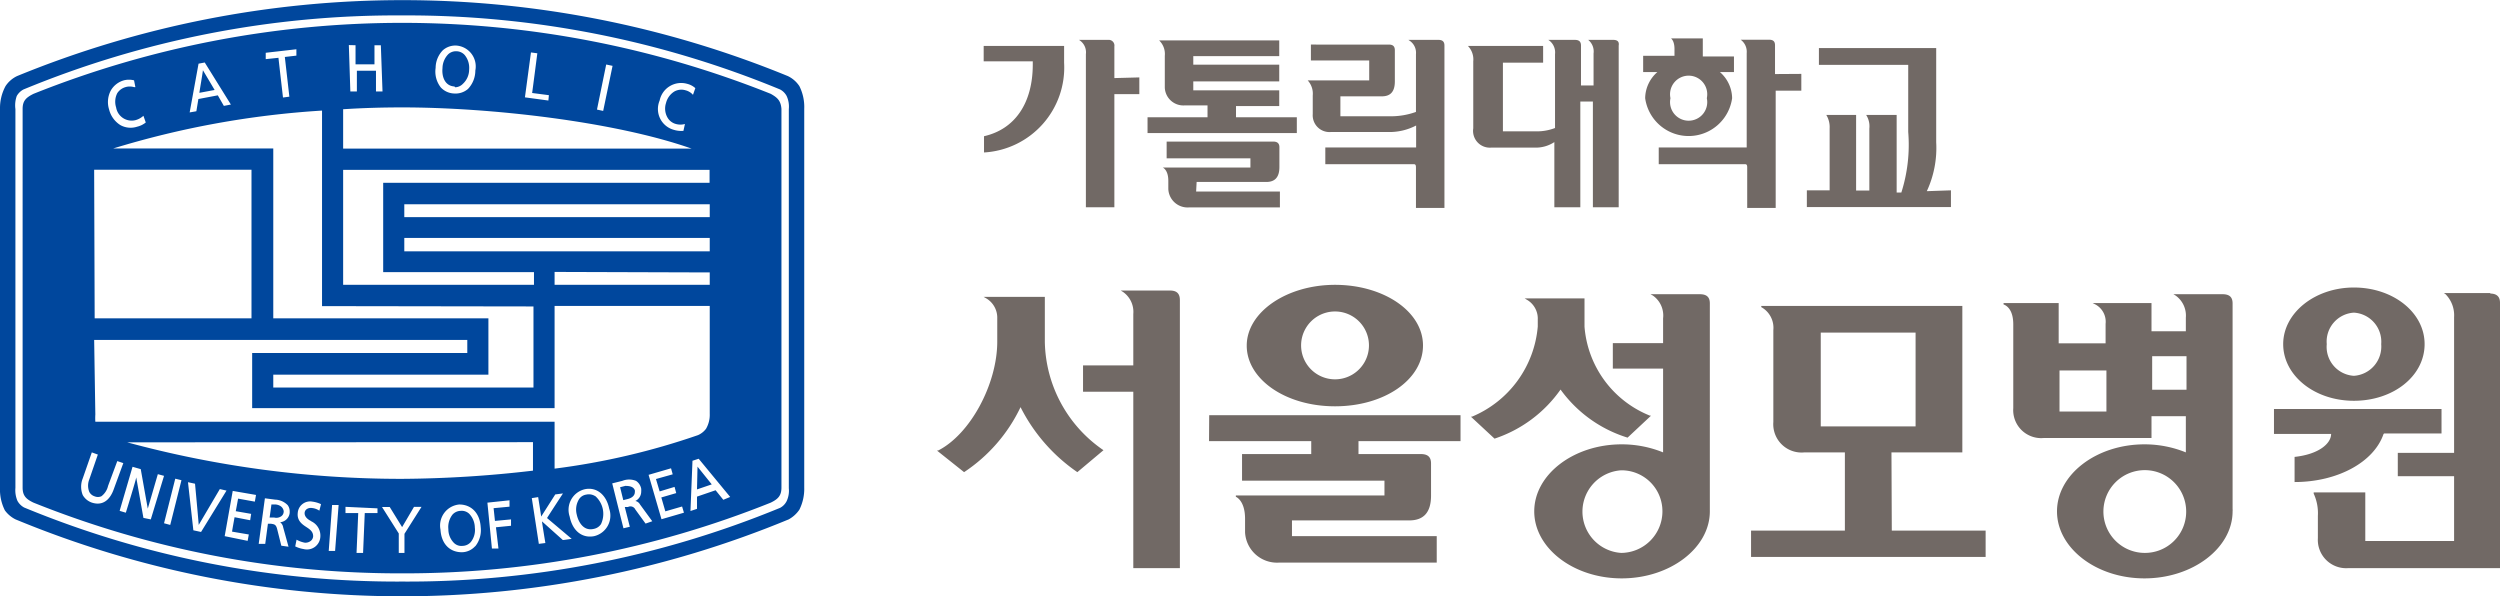
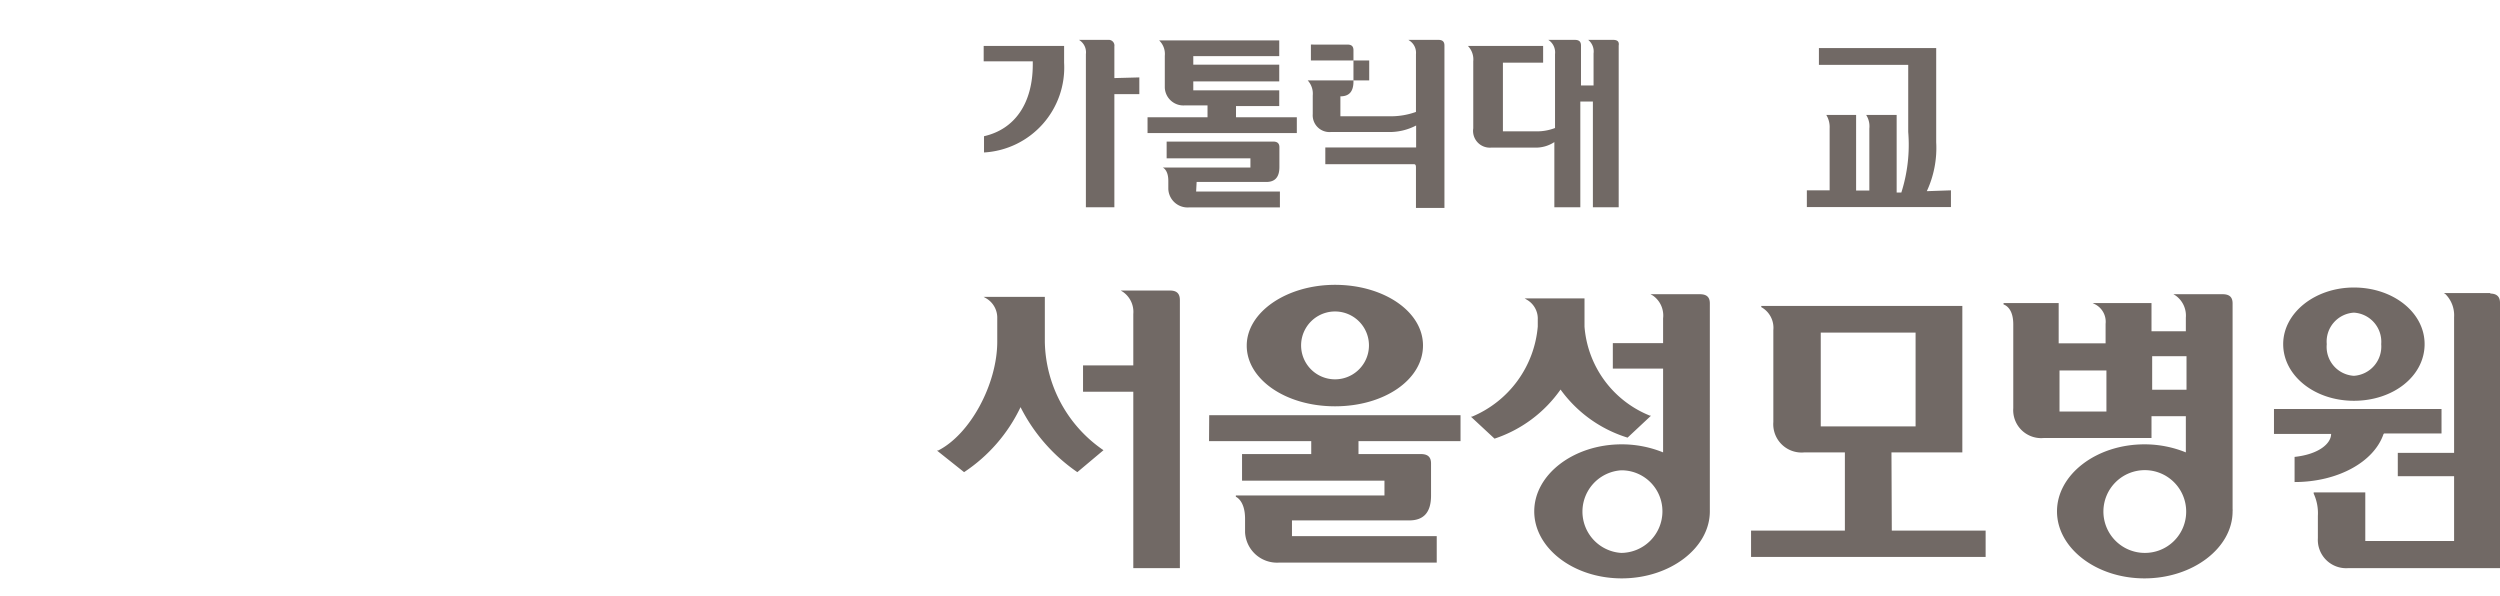
<svg xmlns="http://www.w3.org/2000/svg" viewBox="0 0 149.21 35.59">
  <defs>
    <style>.cls-1{fill:#716965;}.cls-2{fill:#00479d;}</style>
  </defs>
  <title>Asset 3</title>
  <g id="Layer_2" data-name="Layer 2">
    <g id="레이어_1" data-name="레이어 1">
      <path class="cls-1" d="M115,11.41a6.12,6.12,0,0,0,.56-2.92V2.87h-7v1h5.33v4a9.41,9.41,0,0,1-.41,3.62h-.28V6.86h-1.82l0,0a1.25,1.25,0,0,1,.19.81v3.7h-.79V6.86H109l0,0a1.39,1.39,0,0,1,.2.8v3.7h-1.36v1h8.6v-1Z" />
      <path class="cls-1" d="M96.28,2.38H94.73l.06,0a.89.89,0,0,1,.32.81V5.1h-.75V2.72c0-.24-.12-.34-.37-.34H92.41l.07.05a.89.89,0,0,1,.33.8V7.64a3,3,0,0,1-1.11.2h-2V3.74h2.4v-1H87.61l0,0a1.16,1.16,0,0,1,.32.92v4A1,1,0,0,0,89,8.81h2.6a2,2,0,0,0,1.17-.33v3.89h1.55V6.06h.75v6.31h1.54V2.72C96.65,2.48,96.53,2.38,96.28,2.38Z" />
-       <path class="cls-1" d="M105.94,4.42V2.7c0-.23-.11-.33-.36-.33h-1.77l.08,0a.89.89,0,0,1,.36.8V8.8H99v1h5.15c.1,0,.13.05.13.2v2.41h1.7v-7h1.53v-1Zm-2.56,1.44a2.1,2.1,0,0,0-.73-1.56h.84V3.37h-1.86V2.29h-1.9v0s.21.13.21.63v.41H98.07V4.3h.85a2.1,2.1,0,0,0-.73,1.56,2.62,2.62,0,0,0,5.19,0Zm-3.68,0a1.11,1.11,0,1,1,2.17,0,1.11,1.11,0,1,1-2.17,0Z" />
      <path class="cls-1" d="M73.77,7V6.33h2.58V5.39H71.22V4.86h5.13v-1H71.22V3.35h5.13V2.41H69.12l.06,0a1.12,1.12,0,0,1,.34.92v1.9a1.11,1.11,0,0,0,1.2,1.06h1.35V7H68.49v.94H77.4V7Zm-2.35,3.86h4.16c.52,0,.78-.29.78-.89V8.79c0-.23-.12-.34-.37-.34H69.63v1h5V10H69.4v0s.33.13.33.79v.49a1.15,1.15,0,0,0,1.22,1.1h5.44v-.95h-5Z" />
-       <path class="cls-1" d="M85.85,2.38H84.06l.07.05a.86.86,0,0,1,.38.8V6.68A4.4,4.4,0,0,1,83,6.94H80V5.75h2.47c.53,0,.78-.29.78-.89V3c0-.23-.11-.34-.36-.34H78.24v.95h3.48V4.8H78l.05,0a1.17,1.17,0,0,1,.3.9V6.81a1,1,0,0,0,1.07,1.07h3.46a3.43,3.43,0,0,0,1.64-.39V8.8H79.1v1h5.28c.1,0,.13.05.13.2v2.41h1.7V2.72C86.21,2.49,86.1,2.38,85.85,2.38Z" />
+       <path class="cls-1" d="M85.85,2.38H84.06l.07.05a.86.86,0,0,1,.38.8V6.68A4.4,4.4,0,0,1,83,6.94H80V5.75c.53,0,.78-.29.78-.89V3c0-.23-.11-.34-.36-.34H78.24v.95h3.48V4.8H78l.05,0a1.17,1.17,0,0,1,.3.9V6.81a1,1,0,0,0,1.07,1.07h3.46a3.43,3.43,0,0,0,1.64-.39V8.8H79.1v1h5.28c.1,0,.13.05.13.2v2.41h1.7V2.72C86.21,2.49,86.1,2.38,85.85,2.38Z" />
      <path class="cls-1" d="M66.51,4.66V2.77a.34.34,0,0,0-.37-.39H64.4l.07.05a.86.86,0,0,1,.34.8v9.14h1.7V5.62H68v-1Zm-7.8-1h2.93v.19c0,2.3-1.06,3.86-2.91,4.28h0V9.1h0a5.08,5.08,0,0,0,4.78-5.36v-1H58.71Z" />
      <path class="cls-1" d="M69.83,17.34H66.89l.13.08a1.45,1.45,0,0,1,.62,1.32v3.07h-3v1.57h3V33.91h2.78v-16C70.42,17.52,70.23,17.34,69.83,17.34Zm-7.47,3.07V17.72H58.71l.14.08A1.34,1.34,0,0,1,59.52,19v1.39c0,2.52-1.6,5.52-3.53,6.5l-.07,0,1.62,1.29h0a9.58,9.58,0,0,0,3.37-3.88,10.36,10.36,0,0,0,3.39,3.88h0l1.56-1.31A8,8,0,0,1,62.36,20.41Zm9.8,5.92h6.1v.77H74.13v1.59h8.5v.88H73.76l0,.08s.55.21.55,1.31v.81a1.91,1.91,0,0,0,2,1.81h9.44V32H77.11v-.94h7c.87,0,1.3-.49,1.3-1.48V27.66c0-.38-.19-.56-.61-.56H81.08v-.77h6.09V24.78h-15Zm7.52-2.08c2.94,0,5.25-1.59,5.25-3.63S82.57,17,79.68,17s-5.27,1.63-5.27,3.63S76.72,24.25,79.68,24.25Zm0-5.66a2,2,0,1,1,0,4.05,2,2,0,1,1,0-4.05Zm60.81,5.33c2.36,0,4.22-1.48,4.22-3.38s-1.89-3.38-4.22-3.38-4.22,1.52-4.22,3.38S138.12,23.92,140.49,23.92Zm0-5.26a1.74,1.74,0,0,1,1.63,1.88,1.75,1.75,0,0,1-1.63,1.89,1.73,1.73,0,0,1-1.62-1.89A1.73,1.73,0,0,1,140.49,18.66Zm-7.84-1.1h-2.93l.13.08a1.47,1.47,0,0,1,.61,1.32v.81h-2.05V18.09H124.9l.12.06,0,0a1.17,1.17,0,0,1,.65,1.18v1.16h-2.8V18.09h-3.29v.08c.22.08.58.35.58,1.19v5A1.67,1.67,0,0,0,122,26.14h6.41v-1.3h2.05V27a6.55,6.55,0,0,0-2.47-.48c-2.88,0-5.22,1.81-5.22,4s2.34,4,5.22,4,5.26-1.81,5.26-4a.66.66,0,0,0,0-.14h0V18.11C133.25,17.73,133.06,17.56,132.65,17.56Zm-6.93,7h-2.8V22.11h2.8ZM128,33a2.47,2.47,0,1,1,2.48-2.46A2.46,2.46,0,0,1,128,33Zm2.5-9.74h-2.05v-2h2.05Zm18.15-5.77h-2.79l.1.07a1.79,1.79,0,0,1,.51,1.37v8.1h-3.36v1.39h3.36v3.87h-5.3V29.39h-3.08l0,.07a2.8,2.8,0,0,1,.25,1.33v1.33a1.69,1.69,0,0,0,1.78,1.79h9.09V33h0V18.07C149.21,17.69,149,17.52,148.61,17.52Zm-6.35,8.38h3.42V24.41h-10V25.9h3.41c0,.56-.71,1.21-2.18,1.37h0v1.5h0C139.49,28.77,141.68,27.6,142.26,25.9ZM93.14,23.25a7.75,7.75,0,0,0,4,2.87h0l1.4-1.31-.06,0a6.24,6.24,0,0,1-3.91-5.31V17.81H91l.13.08a1.3,1.3,0,0,1,.65,1.19v.41a6.42,6.42,0,0,1-3.93,5.38h-.06l1.41,1.31h0A7.82,7.82,0,0,0,93.14,23.25Zm8.31-5.69H98.51l.14.08A1.45,1.45,0,0,1,99.26,19v1.48h-3V22h3v5a6.55,6.55,0,0,0-2.47-.48c-2.88,0-5.22,1.81-5.22,4s2.34,4,5.22,4,5.26-1.81,5.26-4v-.12h0V18.11C102.05,17.73,101.86,17.56,101.45,17.56ZM96.76,33a2.47,2.47,0,0,1,0-4.93,2.44,2.44,0,0,1,2.46,2.47A2.48,2.48,0,0,1,96.76,33Zm16.13-6h4.23V18.26h-12l0,.07,0,0a1.41,1.41,0,0,1,.72,1.37v5.49A1.69,1.69,0,0,0,107.7,27h2.41v4.67h-5.6v1.57h14V31.67h-5.6Zm-4.22-1.55v-5.6h5.66v5.6Z" />
-       <path class="cls-2" d="M46,5.6A59.25,59.25,0,0,0,2,5.6c-.44.22-.65.41-.65.9V29.1c0,.49.21.69.65.9a58.68,58.68,0,0,0,22,4.22A58.72,58.72,0,0,0,46,30c.43-.21.64-.41.64-.9V6.5C46.6,6,46.39,5.82,46,5.6ZM39.37,6A1.31,1.31,0,0,1,41,5a1.14,1.14,0,0,1,.5.26h0l-.14.4,0,0a.88.88,0,0,0-.44-.27.86.86,0,0,0-.67.07,1.13,1.13,0,0,0-.5.69,1.07,1.07,0,0,0,.08.85.82.82,0,0,0,.51.4,1,1,0,0,0,.54,0h0l-.09.41h0a1.53,1.53,0,0,1-.57-.06A1.29,1.29,0,0,1,39.37,6ZM36.18,3.85v0l.38.08L36,6.62l-.37-.08Zm-4.49-.72v0l.38.05s-.3,2.33-.31,2.37l1,.13L32.73,6l-1.4-.19ZM26,4.05A1.52,1.52,0,0,1,26.43,3a1.13,1.13,0,0,1,.82-.28,1.25,1.25,0,0,1,1.12,1.49,1.59,1.59,0,0,1-.44,1.1,1.14,1.14,0,0,1-.83.27,1.13,1.13,0,0,1-.79-.36A1.53,1.53,0,0,1,26,4.05ZM21.22,2.7s0,1.11,0,1.14l1.13,0s0-1.14,0-1.14h.38l.1,2.76h-.39s0-1.2,0-1.24l-1.14,0s0,1.24,0,1.24l-.39,0-.09-2.77Zm-.74,3.82c1.24-.08,2.43-.11,3.52-.11,5.24,0,12.68.84,17.28,2.46H20.48Zm0,3.62H42.35s0,.1,0,.15v.62H22.87v5.33h9V17H20.48ZM24.13,15V14.2H42.36V15Zm18.23,1.26V17H33.1v-.77Zm-18.23-3.3v-.77H42.36v.77Zm7.71,5.33v4.84H16.31v-.77H29.15V19H16.31V8.86H6.76A53.8,53.8,0,0,1,19.22,6.6V18.27ZM17.69,2.94h0l0,.38L17,3.4s.27,2.37.27,2.37l-.38.05s-.27-2.34-.27-2.37l-.76.08,0-.38Zm-5.84.86.37-.07h0l1.56,2.51-.42.08L13,5.69l-1.16.22s-.12.73-.12.73l-.4.07ZM6.62,5.39a1.31,1.31,0,0,1,.79-.6,1.25,1.25,0,0,1,.57,0H8l.08.41H8a.89.89,0,0,0-.51,0A.87.87,0,0,0,7,5.56a1.12,1.12,0,0,0-.07.85.94.94,0,0,0,1.16.76,1.14,1.14,0,0,0,.47-.26v0l.14.4h0a1.28,1.28,0,0,1-.51.25,1.26,1.26,0,0,1-1-.09,1.54,1.54,0,0,1-.68-.94A1.47,1.47,0,0,1,6.62,5.39Zm-1,4.9c0-.06,0-.11,0-.16h9.39V19H5.65Zm0,10H27.89v.78H15.05v3.29H33.1v-6.1h9.26v6.44a1.66,1.66,0,0,1-.22.89,1.21,1.21,0,0,1-.48.38,42.36,42.36,0,0,1-8.56,2v-2.8H5.69a3.44,3.44,0,0,1,0-.43Zm26.19,6.1v1.7a70.09,70.09,0,0,1-7.84.49A62.61,62.61,0,0,1,7.59,26.4ZM5.49,30a1,1,0,0,1-.55-.45,1.33,1.33,0,0,1,0-1L5.48,27v0l.36.13-.51,1.48a1,1,0,0,0,0,.75.54.54,0,0,0,.31.26.52.52,0,0,0,.41,0A1.07,1.07,0,0,0,6.45,29L7,27.52l.36.12L6.8,29.17C6.55,29.9,6.08,30.19,5.49,30Zm3.07.91-.43-2.42c0,.11-.62,2.11-.62,2.11l-.37-.11.77-2.63v0L8.4,28l.42,2.36.6-2.06.37.1L9,31Zm1.6.42-.37-.1.67-2.66h0l.37.09Zm1.38.32-.32-2.87v0l.42.09s.22,2.37.22,2.46l1.26-2.14.4.09L12,31.75Zm3.67-1.71-1-.18s-.13.72-.14.75l.92.16-.06.38L14,30.87s-.15.82-.15.86l1,.17-.07.38L13.41,32l.48-2.7v0l1.39.24Zm2.08.67a.63.63,0,0,1-.57.56.46.46,0,0,1,.18.3l.32,1.16-.43-.06-.25-1c-.07-.27-.17-.28-.36-.31l-.19,0s-.16,1.2-.16,1.2l-.39,0,.37-2.72v0l.61.08a1.09,1.09,0,0,1,.75.33.62.62,0,0,1,.12.4A.76.76,0,0,1,17.29,30.6Zm1.28.5a.94.94,0,0,1,.55.92.8.8,0,0,1-1,.74,1.72,1.72,0,0,1-.5-.16h0l.08-.4,0,0a1.64,1.64,0,0,0,.49.18.52.52,0,0,0,.36-.11.38.38,0,0,0,.14-.27c0-.27-.17-.4-.4-.55s-.57-.37-.52-.84a.74.74,0,0,1,.88-.68,1.77,1.77,0,0,1,.51.15h0l-.1.39h0a.94.94,0,0,0-.44-.16.43.43,0,0,0-.33.08.3.3,0,0,0-.11.23C18.18,30.84,18.36,31,18.57,31.1ZM20,32.88l-.38,0,.2-2.74v0l.39,0Zm2.53-2.26-.76,0s-.1,2.38-.1,2.38l-.39,0s.1-2.35.1-2.38l-.76,0,0-.37v0l1.91.09Zm2.61-.34-1,1.58V33H23.8s0-1.14,0-1.16l-1-1.58,0,0h.46L24,31.46l.71-1.21h.45Zm3.22,2.32a1.09,1.09,0,0,1-.79.36c-.72,0-1.23-.49-1.28-1.35a1.26,1.26,0,0,1,1.12-1.5c.71,0,1.23.5,1.28,1.35A1.54,1.54,0,0,1,28.37,32.6Zm1.38.14-.38,0L29.09,30l1.32-.14h0l0,.38-.95.09s.08.73.08.76L30.5,31l0,.38-.9.09S29.75,32.74,29.75,32.74Zm4.38-.58s-.51.08-.53.07l-1.24-1.11c0,.09.2,1.29.2,1.29l-.39.05-.42-2.73.38-.06s.17,1.07.18,1.16l.84-1.32.46-.06h0s-.94,1.44-.95,1.47l1.47,1.24ZM35.46,32c-.72.14-1.29-.32-1.46-1.17a1.26,1.26,0,0,1,.9-1.63c.7-.15,1.29.32,1.46,1.16A1.26,1.26,0,0,1,35.46,32Zm3.07-.75-.61-.84a.32.32,0,0,0-.44-.15l-.19,0,.3,1.18-.38.09-.67-2.68.6-.15a1.1,1.1,0,0,1,.82,0,.72.72,0,0,1,.31.47,1.11,1.11,0,0,1,0,.17.62.62,0,0,1-.35.56.41.41,0,0,1,.28.21l.73,1Zm.95-.26-.77-2.65,1.34-.39h0l.1.36-1,.28.22.74s.89-.27.89-.27l.1.37-.89.26.24.83,1-.29.11.37Zm3.69-1.16-.46-.57-1.11.38s0,.73,0,.73l-.39.13.12-3,.37-.12h0l1.88,2.28Zm-16-24.62A.67.67,0,0,0,27.63,5,1.16,1.16,0,0,0,28,4.15a1.21,1.21,0,0,0-.26-.86.67.67,0,0,0-.48-.23.68.68,0,0,0-.51.18,1.22,1.22,0,0,0-.34.83C26.36,4.55,26.54,5.13,27.12,5.16ZM41.6,29.21l.88-.3-.85-1.06C41.63,27.94,41.6,29.16,41.6,29.21ZM47.71,5.14a1.7,1.7,0,0,0-.69-.6,60.63,60.63,0,0,0-46,0,1.7,1.7,0,0,0-.69.6A2.77,2.77,0,0,0,0,6.49V29.1a2.78,2.78,0,0,0,.29,1.36A1.76,1.76,0,0,0,.93,31,60.33,60.33,0,0,0,24,35.59,60.37,60.37,0,0,0,47.07,31a1.84,1.84,0,0,0,.64-.58A2.78,2.78,0,0,0,48,29.1V6.49A2.77,2.77,0,0,0,47.71,5.14Zm-.63,24a1.46,1.46,0,0,1-.13.77.92.92,0,0,1-.39.4A58.35,58.35,0,0,1,24,34.71,58.31,58.31,0,0,1,1.44,30.29a1,1,0,0,1-.4-.4,1.62,1.62,0,0,1-.12-.77V6.51A1.67,1.67,0,0,1,1,5.73a1,1,0,0,1,.4-.39A58.31,58.31,0,0,1,24,.92,58.35,58.35,0,0,1,46.56,5.34a.94.94,0,0,1,.39.39,1.51,1.51,0,0,1,.13.78ZM28,30.66a.65.65,0,0,0-.51-.17.68.68,0,0,0-.48.22,1.21,1.21,0,0,0-.25.87,1.16,1.16,0,0,0,.34.83.63.63,0,0,0,.51.17.67.67,0,0,0,.49-.23,1.15,1.15,0,0,0,.24-.86A1.22,1.22,0,0,0,28,30.66Zm-11.48-.55-.32,0s-.1.75-.11.78l.28,0a.51.51,0,0,0,.42-.08.34.34,0,0,0,.14-.25.17.17,0,0,0,0-.07C16.89,30.29,16.74,30.15,16.47,30.11Zm19-.5a.7.7,0,0,0-.53-.09.62.62,0,0,0-.44.29,1.18,1.18,0,0,0-.13.89c.1.47.41,1,1,.87a.67.67,0,0,0,.45-.29,1.42,1.42,0,0,0-.34-1.67ZM37.32,29l-.31.08s.18.73.19.77l.28-.07c.26-.07.41-.22.41-.41a.36.36,0,0,0,0-.11C37.81,29.06,37.61,29,37.32,29ZM12.11,4.19c0,.09-.21,1.3-.21,1.35l.91-.17S12.16,4.27,12.11,4.19Z" />
    </g>
  </g>
</svg>